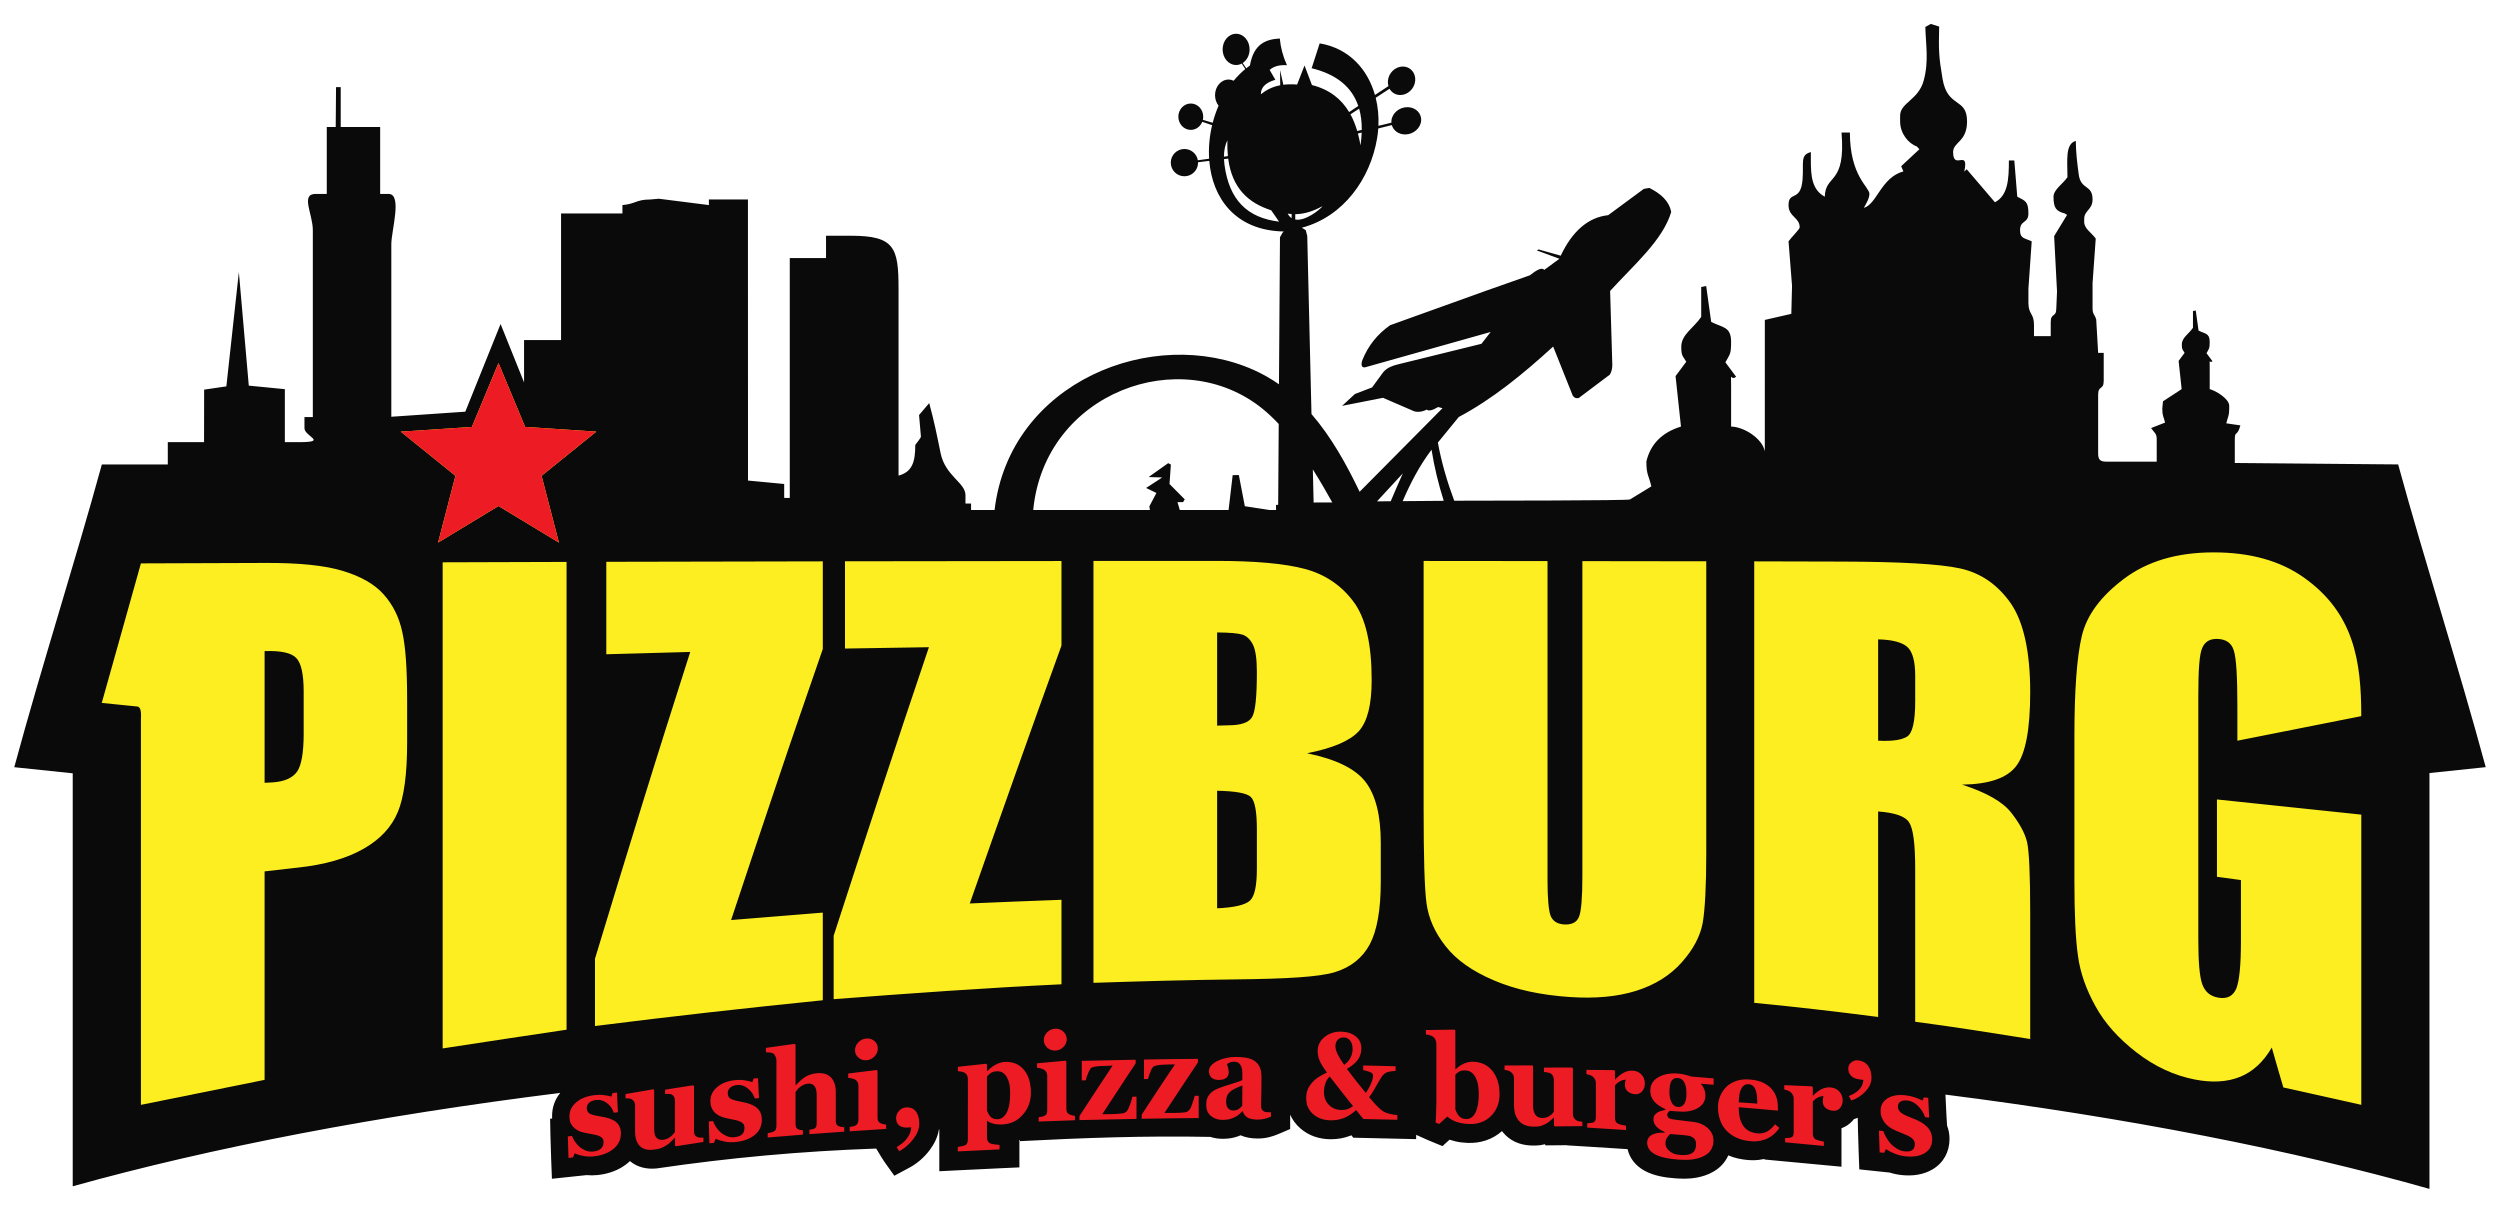
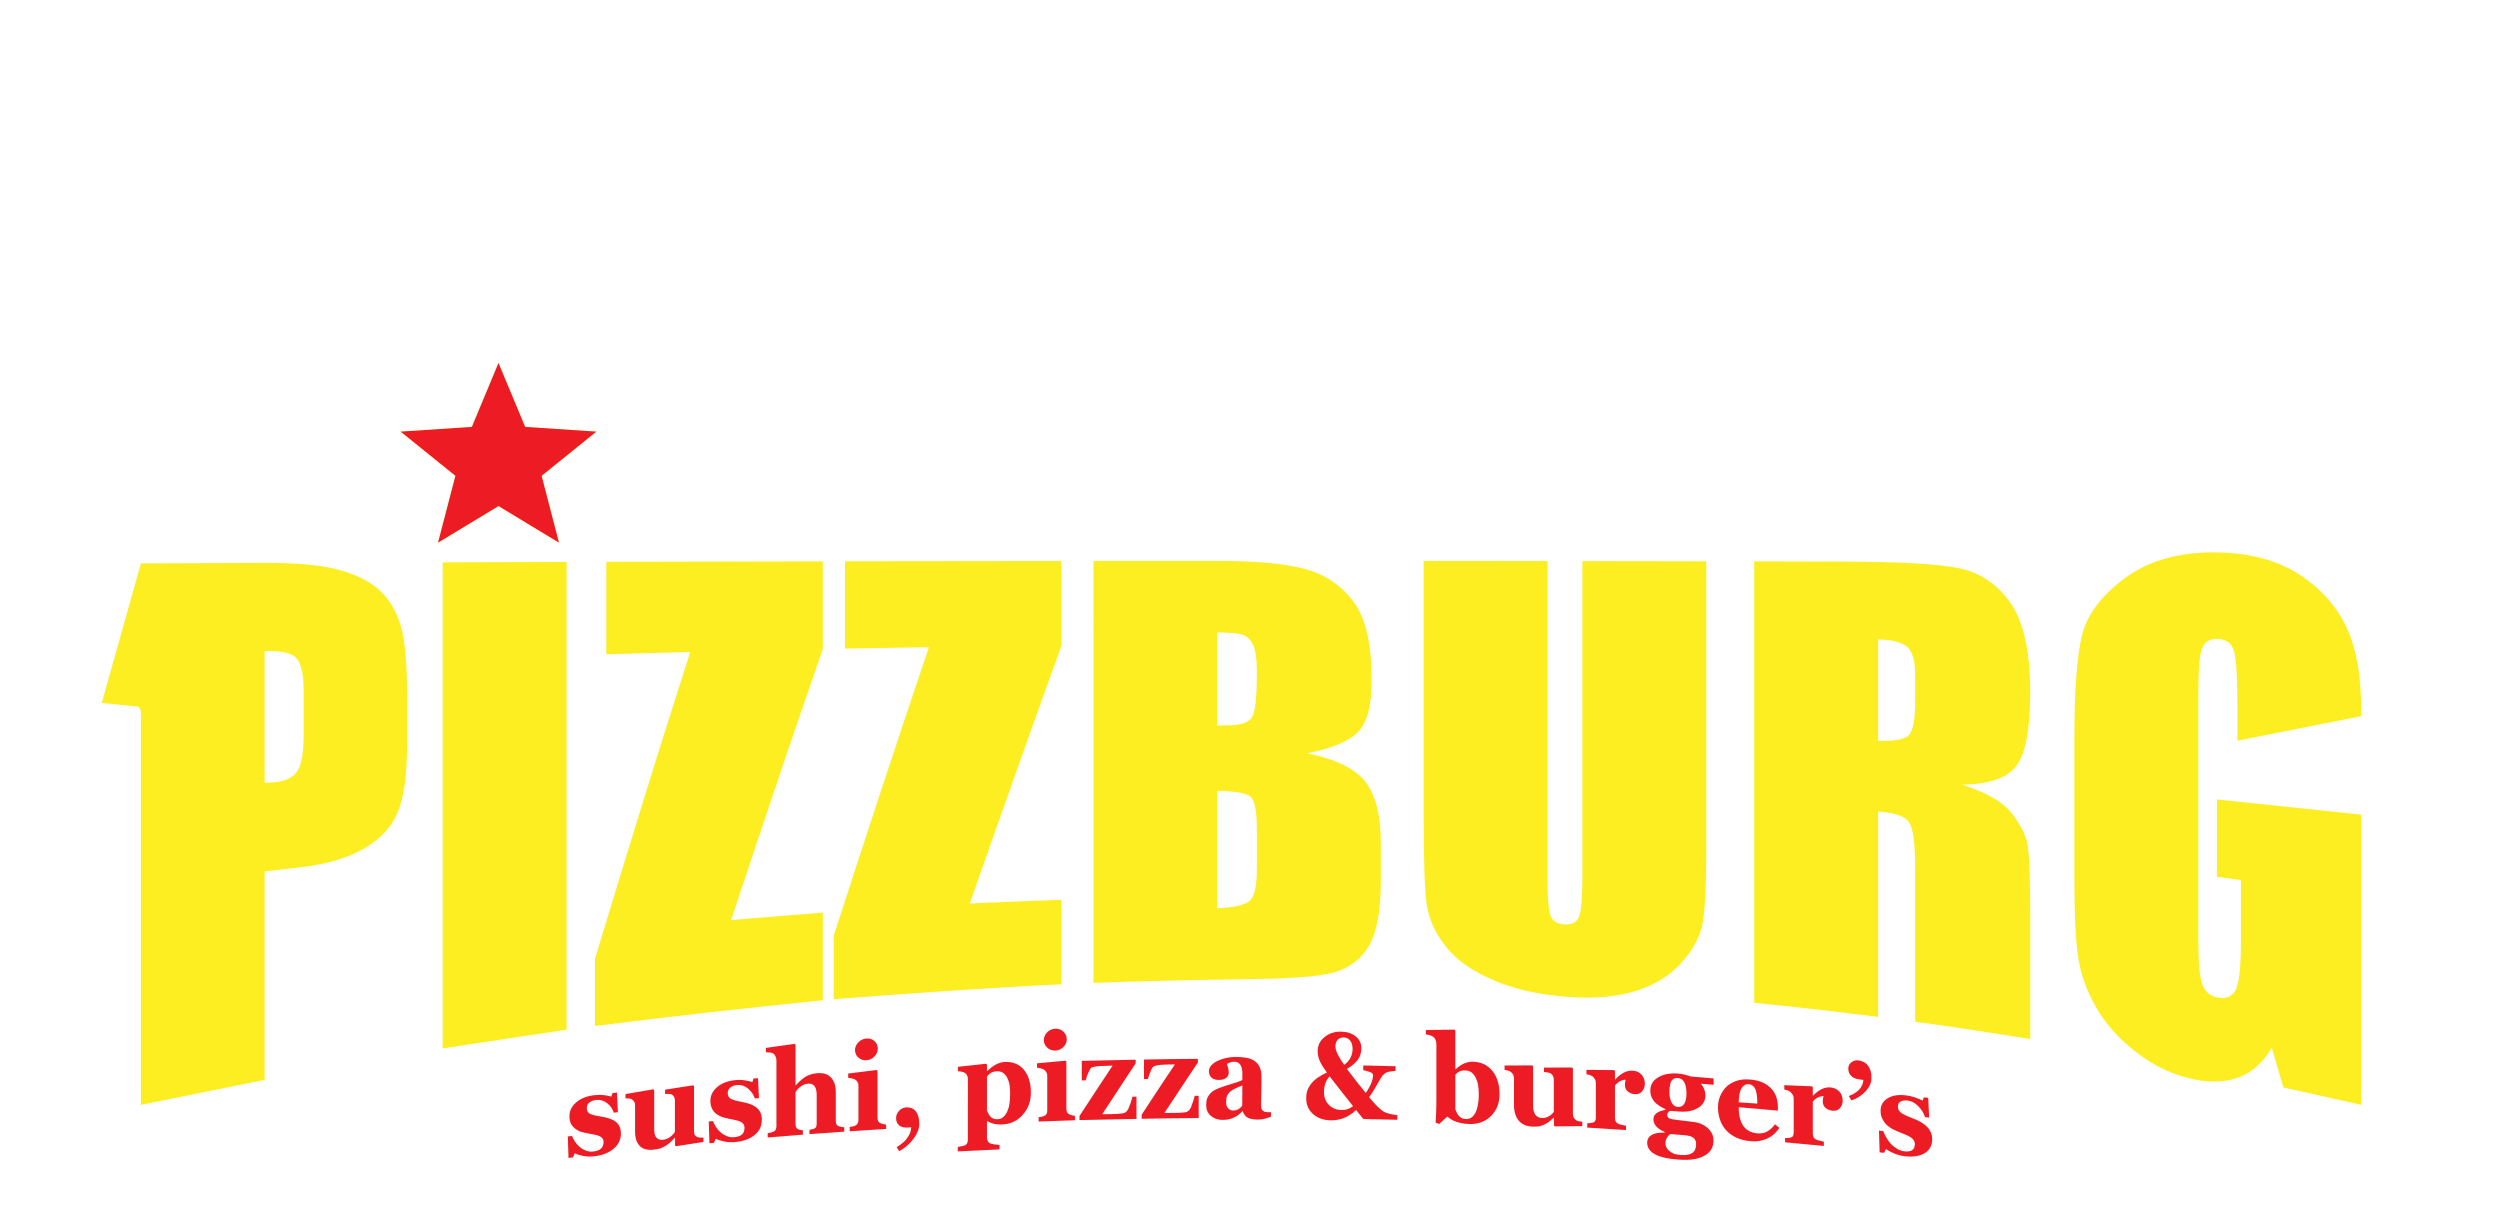
<svg xmlns="http://www.w3.org/2000/svg" version="1.1" id="Page_1" x="0px" y="0px" width="418px" height="202px" viewBox="0 0 418 202" style="enable-background:new 0 0 418 202;" xml:space="preserve">
  <style type="text/css">
	.st0{fill-rule:evenodd;clip-rule:evenodd;fill:#0A0A0A;}
	.st1{fill:#FCEE21;}
	.st2{fill:#ED1C24;}
</style>
  <g id="_x2014_ÎÓÈ_1_1_">
-     <path class="st0" d="M12.159,198.348v-11.051c0-15.584,0-31.167,0-46.751c0-3.75,0-7.498,0-11.248l-9.774-1.023   c4.684-17.289,10.143-34.192,14.643-50.616h11.027v-3.731h6.063l0.013-8.781l3.717-0.546l2.09-19.1l1.659,18.976l6.03,0.591v8.86   h2.346c4.941,0,0.933-0.955,0.933-2.332V69.73h1.399V38.485c0-2.702-2.103-6.063,0.466-6.063h1.865V21.23l1.496,0.001l0.052-6.658   h0.784v6.657h6.595v11.193h1.399c2.352,0,0.466,6.141,0.466,8.394v28.862l12.37-0.846l5.898-14.662l3.928,9.765v-7.081h6.185   V35.687h10.26v-1.399c2.186-0.182,2.306-0.933,4.663-0.933l1.418-0.128l8.375,1.061v-0.933h6.529l0.011,46.995l6.051,0.573v2.332   h0.933V43.148h6.062v-3.731h4.197c7.27,0,7.928,1.991,7.928,8.861v31.245c2.28-0.609,2.798-2.266,2.798-5.13   c0.236-0.339,0.959-1.191,0.944-1.401l-0.313-3.597l1.701-1.998c0.848,3.176,1.21,4.972,1.9,8.36   c0.778,3.824,4.162,4.941,4.162,7.03v1.399h0.934l0.002,1.085h3.929c2.532-21.489,26.583-30.918,43.34-23.409   c1.51,0.676,2.909,1.482,4.211,2.394l0.167-24.586c0.144-0.253,0.287-0.507,0.431-0.76c0.068-0.068,0.135-0.135,0.203-0.203   c-8.115-0.153-11.938-5.601-12.453-11.806l-1.878,0.227c0.001,0.022,0.001,0.043,0.001,0.065c0,1.26-1.022,2.281-2.281,2.281   c-1.26,0-2.281-1.022-2.281-2.281c0-1.26,1.022-2.282,2.281-2.282c1.126,0,2.061,0.816,2.247,1.888l1.884-0.262   c-0.115-1.851,0.06-3.76,0.5-5.61l-1.651-0.559c-0.315,0.793-1.054,1.349-1.916,1.349c-1.148,0-2.079-0.988-2.079-2.205   c0-1.218,0.931-2.205,2.079-2.205c1.148,0,2.079,0.987,2.079,2.205c0,0.181-0.021,0.357-0.06,0.525l1.647,0.49   c0.254-0.977,0.582-1.935,0.979-2.855c-0.366-0.464-0.589-1.082-0.589-1.759c0-1.442,1.01-2.611,2.256-2.611   c0.304,0,0.593,0.07,0.858,0.196c0.591-0.716,1.24-1.372,1.944-1.951l-0.592-0.916c-0.287,0.153-0.606,0.238-0.943,0.238   c-1.246,0-2.256-1.169-2.256-2.611c0-1.442,1.01-2.611,2.256-2.611c1.246,0,2.256,1.169,2.256,2.611   c0,0.978-0.465,1.831-1.153,2.278l0.588,0.885c0.203-0.163,0.41-0.321,0.622-0.47c0.608-3.576,2.625-4.39,4.994-4.512   c0.136,1.489,0.521,2.979,1.197,4.468c-1.119-0.078-2.117,0.111-2.898,0.777c0.318,0.551,0.636,1.102,0.954,1.653   c-1.839,0.542-2.414,1.411-2.426,2.426c0.867-0.696,1.892-1.248,3.239-1.507l-0.022-2.55l0.545,2.466   c0.683-0.088,1.445-0.104,2.302-0.034c0.414-1.062,0.827-2.125,1.24-3.187c0.414,1.09,0.828,2.18,1.242,3.27   c2.964,0.752,4.924,2.357,6.214,4.513l1.534-1.012c-1.054-3.135-3.583-5.287-7.799-6.315c0.448-1.386,0.896-2.772,1.343-4.157   c4.946,0.834,8.025,4.347,9.242,8.633l2.254-1.487c-0.082-0.275-0.114-0.576-0.086-0.891c0.117-1.316,1.234-2.383,2.494-2.383   c1.26,0,2.186,1.067,2.069,2.383c-0.117,1.316-1.234,2.383-2.494,2.383c-0.788,0-1.446-0.418-1.799-1.053l-2.313,1.514   c0.376,1.505,0.528,3.095,0.456,4.69l2.17-0.528c-0.007-0.103-0.006-0.207,0.003-0.314c0.104-1.26,1.3-2.281,2.672-2.281   c1.372,0,2.4,1.021,2.296,2.281c-0.104,1.26-1.3,2.282-2.672,2.282c-1.098,0-1.976-0.655-2.229-1.562l-2.265,0.561   c-0.038,0.537-0.101,1.073-0.19,1.607c-1.139,6.848-5.659,13.159-12.598,14.99c0.22,0.135,0.439,0.27,0.659,0.406   c0.084,0.321,0.169,0.642,0.253,0.963l0.709,29.783c3.301,3.814,5.834,8.379,8.049,12.995l13.858-13.972   c-0.245-0.065-0.491-0.13-0.736-0.196c-0.94,0.568-1.583,0.717-1.909,0.426c-0.686,0.387-1.693,0.531-2.358,0.173   c-1.649-0.713-3.297-1.426-4.946-2.139c-2.28,0.448-4.561,0.896-6.841,1.345c0.713-0.66,1.426-1.319,2.14-1.979   c0.958-0.368,1.917-0.736,2.876-1.104c0.629-0.859,1.258-1.718,1.886-2.577c0.604-0.685,1.419-1.018,2.3-1.242   c4.701-1.158,9.401-2.316,14.102-3.474c0.514-0.659,1.028-1.319,1.541-1.978c-7.001,1.971-14.002,3.941-21.003,5.912   c-0.584,0.079-0.697-0.348-0.483-1.127c0.984-2.512,2.581-4.443,4.669-5.912c5.375-1.933,10.751-3.865,16.126-5.797   c0.744-0.261,1.488-0.522,2.232-0.782c1.672-0.59,3.343-1.181,5.015-1.771c1.068-0.84,2.001-1.41,2.393-0.897   c0.847-0.621,1.695-1.242,2.542-1.863c-1.254-0.464-2.508-0.928-3.761-1.392c0.092-0.057,0.184-0.115,0.276-0.172   c1.235,0.349,2.469,0.698,3.704,1.046c1.928-4.052,4.536-6.403,7.937-6.775c1.986-1.465,3.972-2.929,5.958-4.394   c0.307-0.054,0.614-0.107,0.92-0.161c1.842,0.927,3.289,2.117,3.658,4.026c-1.405,4.735-6.295,8.889-10.214,13.205   c0.123,4.126,0.245,8.251,0.368,12.377c-0.011,0.602-0.127,1.161-0.414,1.61c-1.733,1.303-3.466,2.607-5.199,3.911   c-0.337,0.075-0.675,0.065-1.012-0.414c-1.089-2.73-2.178-5.46-3.267-8.19c-5.008,4.581-10.158,8.795-15.781,11.778l-3.497,4.278   c0.626,3.393,1.577,6.613,2.738,9.721c3.527-0.007,29.521-0.015,29.388-0.215l3.57-2.181c-0.436-1.87-0.833-1.917-0.833-4.169   c0.671-2.809,2.502-4.82,5.785-5.833l-0.905-8.438l1.788-2.4c-0.571-1.017-0.833-0.892-0.833-2.501   c0-2.073,2.084-3.135,3.333-5.001v-5.001l0.833-0.162l0.835,5.997c1.837,0.973,3.333,0.727,3.333,3.334   c0,2.136-0.2,2.015-0.954,3.435l1.788,2.4c-1.025,0.855-0.834-1.358-0.834,1.668v6.668c2.144,0.04,5.211,1.98,5.635,4.136   l0.003-21.97l4.429-1.013l0.12-4.674l-0.586-7.451c0.397-0.592,1.865-2.02,1.865-2.332c0-1.694-1.865-1.731-1.865-3.73   c0-2.426,2.018-0.471,2.337-4.197c0.247-2.904-0.461-4.169,1.394-4.665v1.399c0,2.434,0.129,4.898,2.331,6.063   c0.086-3.843,3.537-1.85,2.798-10.727h1.399c0,7.319,3.264,9.092,3.264,10.26c0,0.789-0.62,1.743-0.932,2.331   c2.166-0.578,2.888-5.09,6.616-6.096l-0.367-0.84l0.147-0.169l2.893-2.696l-0.427-0.459c-1.466-0.531-2.798-2.212-2.798-4.197   v-0.934c0-2.204,3.041-2.615,3.935-5.859c0.92-3.344,0.326-6.219,0.287-8.994L322.819,4l1.409,0.441   c-0.089,3.948-0.081,4.939,0.568,8.755c0.839,4.935,4.095,3.057,4.095,7.102c0,3.436-2.331,3.436-2.331,5.129   c0,3.192,2.703-0.688,1.865,3.265l0.409-0.394l4.721,5.523c2.167-1.147,2.331-3.793,2.331-6.996l0.907,0.003l0.492,6.06   c1.306,0.691,1.866,0.751,1.866,2.798c0,1.715-1.399,1.083-1.399,2.798c0,1.458,0.837,1.321,1.949,1.872l-0.549,7.922v2.331   c0,2.037,0.932,1.694,0.932,3.731v1.865h2.798v-2.332c0-1.621,0.933-0.711,0.933-2.332l0.119-2.806l-0.482-9.256l2.163-3.548   l-0.401-0.245c-1.434-0.383-1.866-0.907-1.866-2.798c0-1.187,1.586-2.15,2.331-3.265c0-2.759-0.411-5.579,1.399-6.063   c0,1.872,0.231,3.663,0.48,5.583c0.347,2.687,2.318,1.644,2.318,4.21c0,1.719-1.399,1.824-1.399,3.264v0.467   c0,1.16,1.167,1.754,1.93,2.803l-0.531,7.456v4.197c0,1.046,0.369,1.024,0.611,1.886l0.322,5.576h0.932v4.664   c0,1.62-0.932,0.712-0.932,2.331v9.793c0,1.075,0.324,1.399,1.399,1.399h8.394v-3.731c0-1.046-0.369-1.024-0.941-1.886l2.34-0.913   c-0.244-1.046-0.467-1.073-0.467-2.332l0.118-1.228l3.119-2.035l-0.507-4.721l1-1.343c-0.319-0.569-0.466-0.499-0.466-1.399   c0-1.16,1.166-1.754,1.865-2.798v-2.798l0.466-0.091l0.467,3.355c1.028,0.544,1.865,0.407,1.865,1.865   c0,1.195-0.112,1.127-0.534,1.921l1,1.343c-0.573,0.479-0.466-0.761-0.466,0.932v3.731c1.015,0.271,3.264,1.593,3.264,2.798v0.466   c0,1.259-0.222,1.286-0.49,2.457l2.356,0.341c-0.529,1.98-0.934,0.816-0.934,2.332v3.956l27.311,0.241   c4.5,16.424,9.959,33.327,14.643,50.616l-9.407,0.985v7.915c0,8.355,0,16.711,0,25.066c0,8.352,0,16.704,0,25.056v11.493   c-22.923-6.502-50.337-11.873-80.925-15.766l0.015,0.371c0.044,1.077,0.089,2.154,0.156,3.23l0.099,1.59   c0.269,0.695,0.408,1.441,0.408,2.223c0,2.128-0.976,3.974-2.815,5.075c-1.58,0.946-3.426,1.157-5.23,0.961   c-0.666-0.072-1.319-0.21-1.953-0.413l-1.562-0.164c-0.25-0.026-0.501-0.053-0.751-0.079l-2.772-0.292l-0.105-2.785   c-0.046-1.228-0.092-2.455-0.115-3.684l-0.041-2.152c-0.105,0.04-0.211,0.077-0.318,0.113l-0.322,0.108   c-0.055,0.071-0.112,0.142-0.172,0.211c-0.527,0.614-1.183,1.056-1.908,1.312v2.186c0,0.239,0,0.479,0,0.718v3.531l-3.516-0.33   c-2.153-0.202-4.306-0.404-6.46-0.605l-2.917-0.273v-0.1c-0.104,0.025-0.208,0.047-0.313,0.068   c-0.794,0.16-1.606,0.185-2.413,0.121c-1.137-0.09-2.259-0.328-3.307-0.781c-0.063,0.143-0.133,0.283-0.207,0.422   c-0.53,0.98-1.333,1.756-2.294,2.309c-0.898,0.517-1.866,0.829-2.883,1.01c-1.117,0.198-2.299,0.184-3.428,0.105   c-1.724-0.121-3.62-0.421-5.154-1.255c-1.48-0.804-2.524-2.06-2.873-3.626l-0.648-0.043c-2.147-0.141-4.295-0.28-6.443-0.409   l-3.023-0.182v-0.03c-0.724,0.007-1.447,0.014-2.171,0.02l-1.388,0.012l-0.182-0.19c-0.061,0.017-0.121,0.033-0.182,0.048   c-0.724,0.181-1.493,0.192-2.235,0.155c-1.782-0.089-3.415-0.79-4.556-2.183c-0.059-0.072-0.115-0.144-0.17-0.218   c-1.581,1.406-3.592,2.056-5.722,1.976c-0.696-0.026-1.41-0.103-2.088-0.266c-0.321-0.077-0.643-0.165-0.959-0.272l-1.181,1.071   l-1.878-0.772c-0.229-0.094-0.458-0.186-0.684-0.287l-1.84-0.824v0.717l-3.288-0.073c-2.409-0.054-4.818-0.109-7.228-0.166   l-0.303-0.403c-0.053,0.021-0.106,0.043-0.159,0.063c-1.067,0.411-2.2,0.608-3.343,0.598c-1.873-0.015-3.621-0.578-5.045-1.82   c-0.752-0.656-1.321-1.43-1.7-2.29c0,0.092,0,0.185,0,0.277v2.124l-1.954,0.834c-0.466,0.199-0.94,0.361-1.429,0.493   c-0.68,0.182-1.385,0.266-2.09,0.259c-0.969-0.008-1.935-0.142-2.813-0.537c-0.341,0.144-0.689,0.265-1.05,0.36   c-0.633,0.167-1.306,0.22-1.959,0.224c-0.709,0.004-1.395-0.101-2.042-0.315c-10.935-0.214-21.367,0.161-31.837,0.71v-0.207   c-0.032,0.013-0.065,0.026-0.097,0.038v0.73c0,0.251,0,0.501,0,0.752v3.073l-3.07,0.139c-2.316,0.105-4.631,0.221-6.947,0.336   l-3.376,0.168v-3.38c0-0.25,0-0.5,0-0.749v-2.771l0.054-0.008c-0.037-0.026-0.077-0.054-0.116-0.087   c-0.199,1.263-0.766,2.423-1.546,3.46c-0.918,1.22-2.067,2.227-3.413,2.95l-2.496,1.341l-1.645-2.307   c-0.204-0.286-0.387-0.582-0.568-0.883l-0.817-1.356c-12.534,0.437-24.55,1.532-36.704,3.321c-1.643,0.17-3.223-0.176-4.473-1.226   c-0.144,0.139-0.296,0.272-0.455,0.401c-1.407,1.138-3.12,1.733-4.905,1.927c-0.639,0.069-1.269,0.075-1.898,0.016l-1.618,0.17   c-0.25,0.026-0.499,0.055-0.749,0.081l-3.419,0.36l-0.131-3.436c-0.046-1.216-0.093-2.432-0.115-3.649l-0.056-2.954l0.34-0.035   c-0.008-0.142-0.012-0.284-0.012-0.427c0-1.463,0.485-2.77,1.364-3.856C62.914,186.576,35.303,191.892,12.159,198.348   L12.159,198.348z M219.506,78.485l0.131,5.535l1.477-0.009h1.645C221.778,82.244,220.691,80.358,219.506,78.485L219.506,78.485z    M213.356,85.273v-0.859c0.118,0,0.237,0,0.355,0l0.092-13.523c-0.853-0.913-1.737-1.755-2.651-2.5   c-13.67-11.141-36.504-2.767-38.397,16.882h19.512l-0.095-0.611l1.182-2.241l-1.733-0.832l2.704-1.755l-2.275-0.071l3.27-2.325   l0.449,0.241l-0.226,3.248l2.545,2.566l-0.28,0.461h-0.933l0.386,1.318h8.156l0.686-5.834l1.034-0.004l0.998,5.207l4.08,0.632   H213.356L213.356,85.273z M216.568,35.811v0.895c1.667,0.301,4.042-1.573,4.569-2.231   C219.712,35.229,218.227,35.795,216.568,35.811L216.568,35.811z M215.96,36.47v-0.678c-0.214-0.015-0.432-0.04-0.653-0.075   C215.483,36.063,215.705,36.307,215.96,36.47L215.96,36.47z M204.641,26.195l0.664-0.092c-0.085-0.818-0.116-1.701-0.087-2.655   C204.869,24.202,204.646,25.087,204.641,26.195L204.641,26.195z M205.354,26.522l-0.705,0.085c0.012,0.299,0.04,0.614,0.084,0.945   c0.778,5.854,3.775,8.862,9.129,9.509c-0.439-0.634-0.879-1.267-1.318-1.901C208.741,33.947,206,31.476,205.354,26.522   L205.354,26.522z M226.928,21.904l0.759-0.185c0.012-1.291-0.131-2.477-0.437-3.555l-1.454,0.951   C226.263,19.971,226.634,20.907,226.928,21.904L226.928,21.904z M227.676,22.165l-0.631,0.156c0.172,0.64,0.313,1.305,0.43,1.988   C227.584,23.567,227.651,22.852,227.676,22.165L227.676,22.165z M230.234,83.827l2.297-0.019c0.65-1.513,1.276-3.034,2.025-4.664   L230.234,83.827L230.234,83.827z M234.526,83.792l6.869-0.056c-0.888-2.797-1.581-5.642-2.042-8.546   C237.295,77.922,235.804,80.825,234.526,83.792L234.526,83.792z" />
    <path class="st1" d="M23.562,94.198c6.941-0.018,13.884-0.045,20.826-0.075c5.605-0.025,9.949,0.415,12.956,1.34   c3.044,0.924,5.309,2.225,6.831,3.952c1.522,1.716,2.561,3.8,3.081,6.234c0.557,2.442,0.817,6.224,0.817,11.374   c0,2.396,0,4.772,0,7.158c0,5.225-0.519,9.101-1.559,11.591c-1.04,2.518-2.97,4.583-5.754,6.159   c-2.784,1.593-6.46,2.651-10.952,3.131c-1.856,0.198-3.712,0.405-5.569,0.632c0,5.819,0,11.628,0,17.429c0,5.81,0,11.619,0,17.429   c-6.905,1.405-13.81,2.801-20.678,4.178c0-15.081,0-30.181,0-45.26c0-6.332,0-12.67,0-19.008c0-0.779,0.182-2.255-0.619-2.336   l-5.928-0.599L23.562,94.198L23.562,94.198z M83.35,60.698l4.452,10.684l11.899,0.786l-9.149,7.388l2.903,11.17L83.35,84.608   l-10.105,6.117l2.903-11.17l-9.149-7.388l11.899-0.786L83.35,60.698L83.35,60.698z M44.24,108.864c0,7.347,0,14.684,0,22.022   c0.594-0.019,1.114-0.05,1.522-0.085c1.893-0.162,3.193-0.755,3.935-1.82c0.705-1.047,1.077-3.15,1.077-6.319   c0-2.33,0-4.679,0-7.017c0-2.913-0.408-4.801-1.262-5.65C48.695,109.147,46.914,108.77,44.24,108.864L44.24,108.864z M94.73,93.953   c0,13.034,0,26.077,0,39.111c0,13.024,0,26.068,0,39.101c-6.906,1.019-13.81,2.075-20.716,3.131c0-13.543,0-27.096,0-40.639   c0-13.543,0-27.096,0-40.639C80.919,93.991,87.824,93.972,94.73,93.953L94.73,93.953z M137.571,93.859c0,4.885,0,9.771,0,14.656   c-2.562,7.422-5.167,14.909-7.685,22.436c-2.53,7.562-5.123,15.203-7.648,22.88c5.086-0.415,10.209-0.83,15.333-1.245   c0,4.885,0,9.77,0,14.656c-12.696,1.283-25.394,2.698-38.09,4.31c0-3.744,0-7.498,0-11.251c2.636-8.724,5.297-17.386,7.945-25.974   c2.623-8.51,5.309-16.948,7.981-25.323c-4.677,0.123-9.355,0.254-14.033,0.387c0-5.159,0-10.308,0-15.458   C113.44,93.906,125.505,93.878,137.571,93.859L137.571,93.859z M177.479,93.803c0,4.715,0,9.421,0,14.137   c-2.562,7.12-5.164,14.277-7.684,21.437c-2.528,7.185-5.123,14.42-7.648,21.682c5.086-0.226,10.209-0.424,15.332-0.613   c0,4.706,0,9.421,0,14.128c-12.696,0.604-25.393,1.519-38.09,2.49c0-3.536,0-7.073,0-10.61c2.636-8.159,5.301-16.262,7.945-24.324   c2.627-8.009,5.308-15.986,7.981-23.917c-4.677,0.075-9.355,0.151-14.033,0.226c0-4.866,0-9.733,0-14.59   C153.348,93.83,165.414,93.812,177.479,93.803L177.479,93.803z M182.826,93.793c6.83,0,13.699-0.005,20.566-0.009   c6.496-0.004,11.435,0.443,14.776,1.339c3.341,0.887,6.051,2.707,8.094,5.423c2.079,2.726,3.08,7.121,3.08,13.166   c0,4.102-0.705,6.941-2.153,8.545c-1.485,1.622-4.343,2.839-8.65,3.688c4.789,0.981,8.056,2.565,9.764,4.772   c1.707,2.235,2.561,5.612,2.561,10.186c0,2.169,0,4.339,0,6.498c0,4.744-0.631,8.243-1.856,10.526   c-1.225,2.254-3.157,3.806-5.828,4.621c-2.675,0.816-8.168,1.112-16.483,1.207c-7.983,0.092-15.926,0.312-23.871,0.575   c0-11.751,0-23.512,0-35.263C182.826,117.315,182.826,105.554,182.826,93.793L182.826,93.793z M203.503,105.742   c0,5.187,0,10.384,0,15.58c0.891-0.037,1.56-0.053,2.043-0.056c1.968-0.015,3.267-0.472,3.787-1.349   c0.556-0.877,0.816-3.405,0.816-7.544c0-2.198-0.222-3.726-0.668-4.612c-0.446-0.868-1.04-1.424-1.745-1.65   C206.993,105.884,205.582,105.761,203.503,105.742L203.503,105.742z M203.503,132.215c0,3.273,0,6.555,0,9.827   c0,3.273,0,6.555,0,9.827c2.859-0.132,4.689-0.554,5.495-1.291c0.791-0.724,1.151-2.529,1.151-5.357c0-2.178,0-4.357,0-6.536   c0-3.008-0.334-4.819-1.04-5.46C208.404,132.602,206.547,132.272,203.503,132.215L203.503,132.215z M285.288,93.849   c0,8.14,0,16.288,0,24.427c0,8.13,0,16.269,0,24.408c0,5.536-0.222,9.422-0.594,11.62c-0.408,2.207-1.559,4.414-3.49,6.583   c-1.93,2.188-4.492,3.792-7.647,4.782s-6.868,1.325-11.174,1.028c-4.715-0.325-8.91-1.207-12.548-2.754   c-3.638-1.537-6.348-3.443-8.13-5.743c-1.819-2.292-2.859-4.687-3.193-7.177c-0.334-2.48-0.482-7.696-0.482-15.618   c0-6.942,0-13.873,0-20.806c0-6.932,0-13.864,0-20.805c6.906,0,13.81,0.01,20.715,0.019c0,8.884,0,17.778,0,26.671   s0,17.778,0,26.672c0,3.103,0.186,5.102,0.52,5.979c0.37,0.896,1.151,1.372,2.265,1.433c1.261,0.07,2.116-0.349,2.486-1.292   c0.372-0.934,0.557-3.188,0.557-6.743c0-8.781,0-17.57,0-26.351c0-8.79,0-17.58,0-26.36   C271.478,93.83,278.383,93.83,285.288,93.849L285.288,93.849z M293.307,93.859c4.864,0.009,9.726,0.026,14.627,0.038   c9.726,0.025,16.337,0.387,19.787,1.141c3.455,0.755,6.274,2.698,8.464,5.81c2.154,3.122,3.267,8.102,3.267,14.892   c0,6.196-0.78,10.318-2.339,12.336c-1.522,2.009-4.529,3.055-9.058,3.112c4.083,1.32,6.83,2.886,8.241,4.715   c1.411,1.811,2.301,3.462,2.636,4.923c0.334,1.462,0.519,5.405,0.519,11.846c0,3.517,0,7.026,0,10.534c0,3.509,0,7.008,0,10.516   c-6.422-1.028-12.845-2.047-19.23-2.886c0-4.263,0-8.526,0-12.789c0-4.262,0-8.535,0-12.807c0-4.113-0.334-6.687-1.002-7.715   c-0.631-1.038-2.376-1.641-5.197-1.849c0,5.734,0,11.459,0,17.184c0,5.724,0,11.449,0,17.174   c-6.906-0.887-13.81-1.698-20.715-2.358c0-12.298,0-24.606,0-36.904S293.307,106.167,293.307,93.859L293.307,93.859z    M314.023,106.902c0,5.65,0,11.289,0,16.939c2.301,0.122,3.898-0.105,4.826-0.67c0.928-0.566,1.374-2.556,1.374-5.951   c0-1.405,0-2.82,0-4.225c0-2.443-0.446-4.056-1.336-4.839C317.996,107.374,316.362,106.959,314.023,106.902L314.023,106.902z    M394.805,119.74l-20.716,4.107c0-2.603,0-3.185,0-5.797c0-4.933-0.185-8.017-0.593-9.271c-0.372-1.264-1.3-1.907-2.748-1.952   c-1.224-0.039-2.079,0.443-2.525,1.49c-0.482,1.019-0.667,3.697-0.667,8.026c0,6.771,0,13.553,0,20.324c0,6.762,0,13.534,0,20.305   c0,3.773,0.2,6.314,0.667,7.601c0.461,1.268,1.338,2.008,2.673,2.235c1.485,0.253,2.45-0.246,3.008-1.509   c0.519-1.292,0.779-3.942,0.779-7.95c0-3.405,0-6.809,0-10.205c-1.336-0.189-2.673-0.368-4.009-0.537c0-4.31,0-8.62,0-12.94   c8.019,0.839,16.075,1.688,24.131,2.537c0,8.092,0,16.184,0,24.267c0,8.083,0,16.175,0,24.257   c-4.344-0.962-8.688-1.933-13.031-2.905c-0.668-2.235-1.3-4.461-1.93-6.668c-1.411,2.396-3.155,4.027-5.309,4.895   c-2.153,0.867-4.678,1.01-7.573,0.443c-3.453-0.677-6.683-2.17-9.727-4.518c-3.007-2.33-5.309-4.885-6.868-7.724   c-1.559-2.81-2.561-5.612-2.933-8.45c-0.408-2.829-0.594-7.026-0.594-12.591c0-3.999,0-8.007,0-12.006c0-3.999,0-8.017,0-12.025   c0-7.715,0.408-13.307,1.226-16.787c0.816-3.509,3.162-6.669,7.016-9.582c3.905-2.952,8.872-4.452,15.035-4.452   c6.052,0,11.069,1.372,15.036,4.169C393.59,102.48,394.805,110.494,394.805,119.74L394.805,119.74z" />
    <polygon class="st2" points="83.35,60.698 87.802,71.382 99.701,72.168 90.552,79.556 93.455,90.726 83.35,84.608 73.245,90.726    76.148,79.556 66.999,72.168 78.898,71.382 83.35,60.698  " />
    <path class="st2" d="M99.32,193.338c-0.639,0.069-1.232,0.044-1.848-0.074c-0.593-0.114-1.049-0.264-1.391-0.43   c-0.091,0.229-0.183,0.461-0.274,0.688c-0.251,0.026-0.502,0.055-0.753,0.082c-0.046-1.194-0.091-2.394-0.114-3.596   c0.228-0.024,0.456-0.05,0.707-0.076c0.091,0.279,0.251,0.591,0.479,0.928c0.228,0.337,0.48,0.637,0.776,0.891   c0.298,0.257,0.641,0.465,1.027,0.62c0.39,0.156,0.798,0.214,1.255,0.163c0.593-0.065,1.022-0.234,1.3-0.488   c0.292-0.266,0.434-0.628,0.434-1.11c0-0.258-0.076-0.458-0.205-0.617c-0.122-0.15-0.296-0.287-0.525-0.38   c-0.25-0.102-0.525-0.179-0.821-0.237c-0.297-0.058-0.662-0.123-1.118-0.206c-0.433-0.078-0.799-0.17-1.118-0.266   c-0.32-0.096-0.636-0.273-0.958-0.517c-0.294-0.223-0.524-0.494-0.707-0.831c-0.181-0.333-0.251-0.749-0.251-1.239   c0-0.912,0.368-1.679,1.141-2.339c0.756-0.645,1.757-1.047,3.011-1.192c0.57-0.066,1.118-0.073,1.62-0.008   c0.479,0.062,0.89,0.148,1.232,0.25c0.069-0.198,0.137-0.398,0.205-0.598c0.228-0.024,0.479-0.055,0.73-0.084   c0.046,1.097,0.091,2.196,0.16,3.288c-0.228,0.029-0.456,0.055-0.684,0.082c-0.205-0.648-0.589-1.192-1.141-1.608   c-0.566-0.427-1.163-0.596-1.779-0.525c-0.502,0.058-0.893,0.202-1.186,0.448c-0.277,0.233-0.411,0.54-0.411,0.907   c0,0.493,0.205,0.826,0.616,0.999c0.41,0.172,1.003,0.314,1.734,0.422c1.163,0.172,2.014,0.467,2.555,0.928   c0.531,0.452,0.798,1.084,0.798,1.88c0,1.068-0.416,1.932-1.255,2.61C101.733,192.773,100.643,193.194,99.32,193.338L99.32,193.338   z M117.615,190.936c-1.551,0.24-3.08,0.477-4.608,0.715c-0.046-0.04-0.091-0.082-0.137-0.124c0-0.425,0-0.852,0-1.276   c-0.023,0.003-0.046,0.005-0.068,0.008c-0.228,0.224-0.434,0.44-0.639,0.651c-0.205,0.211-0.457,0.407-0.753,0.596   c-0.32,0.204-0.639,0.364-0.935,0.477c-0.297,0.113-0.708,0.189-1.277,0.248c-0.982,0.102-1.713-0.104-2.236-0.635   c-0.527-0.536-0.776-1.345-0.776-2.418c0-1.461,0-2.922,0-4.385c0-0.251-0.053-0.448-0.16-0.601   c-0.099-0.142-0.204-0.277-0.365-0.38c-0.135-0.087-0.297-0.133-0.502-0.153c-0.205-0.02-0.411-0.018-0.57-0.016   c0-0.24,0-0.477,0-0.717c1.551-0.266,3.102-0.533,4.676-0.802c0.023,0.048,0.069,0.09,0.114,0.135c0,1.084,0,2.167,0,3.248   c0,1.078,0,2.165,0,3.243c0,0.67,0.106,1.164,0.365,1.453c0.266,0.297,0.616,0.417,1.049,0.377c0.479-0.044,0.89-0.205,1.255-0.48   c0.366-0.276,0.616-0.559,0.798-0.849c0-0.878,0-1.756,0-2.634c0-0.875,0-1.753,0-2.631c0-0.222-0.056-0.406-0.137-0.577   c-0.079-0.169-0.207-0.301-0.365-0.393c-0.115-0.066-0.274-0.107-0.479-0.111c-0.228-0.004-0.456,0-0.662,0.008   c0-0.24,0-0.48,0-0.72c1.551-0.243,3.102-0.485,4.676-0.73c0.046,0.045,0.091,0.09,0.16,0.132c0,1.263,0,2.523,0,3.781   c0,1.26,0,2.521,0,3.781c0,0.227,0.037,0.421,0.114,0.569c0.082,0.158,0.23,0.271,0.411,0.369c0.116,0.063,0.274,0.104,0.479,0.116   c0.183,0.011,0.388,0.01,0.57,0C117.615,190.454,117.615,190.694,117.615,190.936L117.615,190.936z M122.884,190.957   c-0.616,0.055-1.232,0.024-1.825-0.105c-0.593-0.129-1.072-0.28-1.391-0.459c-0.114,0.235-0.205,0.467-0.297,0.696   c-0.251,0.024-0.502,0.05-0.753,0.069c-0.046-1.213-0.091-2.428-0.114-3.647c0.228-0.024,0.456-0.045,0.707-0.069   c0.114,0.285,0.264,0.607,0.479,0.952c0.219,0.351,0.491,0.663,0.776,0.918c0.309,0.276,0.662,0.478,1.049,0.643   c0.389,0.166,0.799,0.231,1.232,0.19c0.593-0.056,1.031-0.209,1.323-0.469c0.278-0.248,0.411-0.622,0.411-1.11   c0-0.261-0.046-0.475-0.183-0.636c-0.137-0.161-0.296-0.296-0.525-0.398c-0.25-0.112-0.524-0.199-0.821-0.258   c-0.319-0.064-0.685-0.139-1.118-0.227c-0.434-0.088-0.82-0.192-1.118-0.293c-0.318-0.107-0.641-0.28-0.981-0.535   c-0.298-0.224-0.514-0.516-0.684-0.857c-0.172-0.345-0.274-0.762-0.274-1.258c0-0.925,0.382-1.712,1.141-2.352   c0.77-0.65,1.779-1.032,3.011-1.155c0.593-0.059,1.118-0.042,1.62,0.037c0.501,0.079,0.912,0.177,1.255,0.293   c0.046-0.195,0.114-0.398,0.183-0.596c0.251-0.021,0.502-0.042,0.753-0.063c0.046,1.113,0.091,2.228,0.16,3.335   c-0.228,0.018-0.456,0.037-0.684,0.058c-0.228-0.662-0.617-1.216-1.163-1.664c-0.549-0.449-1.141-0.648-1.779-0.588   c-0.502,0.047-0.884,0.199-1.163,0.432c-0.291,0.244-0.433,0.54-0.433,0.912c0,0.501,0.203,0.846,0.616,1.023   c0.431,0.184,1.004,0.333,1.756,0.467c1.163,0.206,2.004,0.55,2.532,1.023c0.544,0.487,0.798,1.123,0.798,1.93   c0,1.081-0.407,1.953-1.232,2.602C125.307,190.461,124.23,190.836,122.884,190.957L122.884,190.957z M141.157,189.212   c-1.939,0.127-3.878,0.261-5.817,0.417c0-0.243,0-0.485,0-0.728c0.137-0.026,0.297-0.055,0.456-0.087   c0.183-0.036,0.296-0.074,0.388-0.129c0.137-0.082,0.238-0.193,0.297-0.34c0.056-0.139,0.068-0.348,0.068-0.622   c0-1.543,0-3.085,0-4.628c0-0.68-0.114-1.181-0.365-1.495c-0.251-0.314-0.593-0.458-1.072-0.417   c-0.251,0.022-0.48,0.08-0.707,0.177c-0.229,0.098-0.455,0.236-0.662,0.406c-0.181,0.149-0.342,0.293-0.456,0.44   c-0.114,0.148-0.205,0.277-0.274,0.388c0,0.886,0,1.772,0,2.655c0,0.883,0,1.767,0,2.65c0,0.248,0.032,0.433,0.091,0.575   c0.055,0.133,0.161,0.241,0.319,0.324c0.092,0.048,0.229,0.091,0.388,0.127c0.138,0.03,0.297,0.053,0.433,0.063   c0,0.243,0,0.485,0,0.728c-1.962,0.158-3.924,0.316-5.885,0.472c0-0.243,0-0.483,0-0.728c0.183-0.029,0.342-0.055,0.502-0.09   s0.295-0.078,0.411-0.129c0.227-0.101,0.365-0.224,0.433-0.377c0.068-0.153,0.114-0.351,0.114-0.593c0-1.83,0-3.66,0-5.492   c0-1.83,0-3.662,0-5.495c0-0.211-0.055-0.423-0.16-0.657c-0.1-0.223-0.226-0.396-0.388-0.496c-0.135-0.083-0.32-0.123-0.57-0.153   c-0.229-0.028-0.456-0.045-0.639-0.042c0-0.242,0-0.482,0-0.728c1.597-0.222,3.194-0.448,4.791-0.675   c0.046,0.053,0.091,0.1,0.16,0.148c0,1.131,0,2.262,0,3.396c0,1.131,0,2.262,0,3.393c0,0,0,0,0.023-0.003   c0.251-0.243,0.473-0.47,0.662-0.662c0.2-0.203,0.458-0.399,0.73-0.609c0.23-0.177,0.548-0.34,0.935-0.485   c0.388-0.145,0.798-0.235,1.232-0.272c1.049-0.088,1.847,0.165,2.373,0.743c0.523,0.576,0.776,1.366,0.776,2.37   c0,1.616,0,3.235,0,4.854c0,0.243,0.046,0.435,0.114,0.575c0.069,0.142,0.204,0.251,0.388,0.324   c0.113,0.045,0.25,0.082,0.388,0.113c0.136,0.031,0.319,0.048,0.525,0.061C141.157,188.727,141.157,188.969,141.157,189.212   L141.157,189.212z M148.16,188.758c-2.03,0.132-4.06,0.264-6.091,0.395c0-0.242,0-0.488,0-0.73   c0.182-0.026,0.342-0.053,0.502-0.082c0.16-0.029,0.297-0.071,0.411-0.127c0.183-0.089,0.333-0.221,0.411-0.369   c0.082-0.155,0.137-0.351,0.137-0.593c0-0.957,0-1.917,0-2.874c0-0.957,0-1.92,0-2.879c0-0.229-0.053-0.425-0.16-0.598   c-0.099-0.162-0.229-0.297-0.388-0.393c-0.115-0.07-0.297-0.132-0.525-0.19c-0.229-0.058-0.433-0.09-0.639-0.095   c0-0.243,0-0.485,0-0.73c1.574-0.195,3.148-0.393,4.745-0.588c0.046,0.047,0.091,0.095,0.16,0.14c0,1.313,0,2.623,0,3.934   s0,2.621,0,3.934c0,0.229,0.046,0.425,0.137,0.58c0.091,0.156,0.228,0.27,0.411,0.335c0.136,0.048,0.272,0.097,0.411,0.132   c0.158,0.039,0.319,0.055,0.479,0.066C148.16,188.27,148.16,188.513,148.16,188.758L148.16,188.758z M146.769,175.327   c0,0.506-0.188,0.939-0.57,1.326c-0.37,0.375-0.821,0.585-1.323,0.62c-0.525,0.036-0.975-0.114-1.346-0.438   c-0.382-0.333-0.57-0.741-0.57-1.245c0-0.501,0.187-0.937,0.57-1.326c0.369-0.375,0.821-0.588,1.346-0.625   c0.525-0.037,0.964,0.104,1.346,0.438C146.593,174.402,146.769,174.829,146.769,175.327L146.769,175.327z M153.704,187.896   c0,0.809-0.319,1.649-0.981,2.529c-0.661,0.878-1.46,1.566-2.372,2.057c-0.16-0.224-0.297-0.451-0.433-0.678   c0.319-0.195,0.612-0.403,0.89-0.614c0.293-0.223,0.544-0.469,0.753-0.744c0.225-0.295,0.41-0.588,0.547-0.886   c0.136-0.296,0.205-0.651,0.251-1.071c-0.183,0.008-0.365,0.02-0.548,0.032c-0.661,0.043-1.159-0.085-1.483-0.361   c-0.337-0.288-0.502-0.693-0.502-1.229c0-0.422,0.16-0.817,0.479-1.179c0.32-0.363,0.707-0.558,1.186-0.588   c0.73-0.046,1.27,0.185,1.642,0.667C153.514,186.325,153.704,187.008,153.704,187.896L153.704,187.896z M172.364,182.712   c0,1.405-0.433,2.626-1.346,3.662c-0.912,1.036-2.053,1.583-3.467,1.632c-0.616,0.022-1.119-0.025-1.506-0.137   c-0.366-0.106-0.707-0.253-0.958-0.427c-0.023,0-0.046,0.003-0.068,0.003c0,0.931,0,1.859,0,2.79c0,0.232,0.054,0.425,0.16,0.596   c0.099,0.161,0.228,0.289,0.411,0.356c0.182,0.067,0.411,0.119,0.73,0.163c0.319,0.045,0.593,0.071,0.798,0.076   c0,0.253,0,0.506,0,0.754c-2.327,0.105-4.654,0.222-6.981,0.337c0-0.248,0-0.501,0-0.751c0.16-0.024,0.365-0.054,0.616-0.106   c0.251-0.051,0.435-0.094,0.548-0.14c0.207-0.084,0.334-0.22,0.411-0.393c0.083-0.188,0.114-0.385,0.114-0.609   c0-1.693,0-3.388,0-5.081c0-1.693,0.02-3.386,0-5.081c-0.003-0.217-0.059-0.408-0.137-0.567c-0.082-0.168-0.203-0.307-0.388-0.419   c-0.135-0.082-0.296-0.143-0.502-0.185c-0.227-0.046-0.433-0.071-0.639-0.082c0-0.243,0-0.488,0-0.733   c1.574-0.169,3.148-0.343,4.722-0.512c0.046,0.04,0.091,0.082,0.137,0.121c0,0.364,0,0.73,0,1.094   c0.023,0.008,0.046,0.013,0.068,0.016c0.434-0.464,0.915-0.835,1.437-1.107c0.504-0.263,1.027-0.409,1.528-0.427   c1.346-0.05,2.394,0.399,3.171,1.347C171.997,179.85,172.364,181.12,172.364,182.712L172.364,182.712z M168.896,182.876   c0-0.501-0.023-0.981-0.091-1.434c-0.068-0.454-0.213-0.851-0.388-1.213c-0.167-0.347-0.406-0.631-0.684-0.831   c-0.292-0.209-0.639-0.295-1.049-0.279c-0.41,0.016-0.752,0.109-1.004,0.272c-0.25,0.162-0.479,0.369-0.662,0.62   c0,0.944,0,1.888,0,2.832c0,0.944,0,1.885,0,2.829c0.046,0.129,0.114,0.298,0.228,0.504c0.113,0.203,0.219,0.371,0.319,0.488   c0.151,0.176,0.341,0.295,0.547,0.372c0.204,0.076,0.433,0.11,0.684,0.1c0.638-0.025,1.141-0.395,1.528-1.118   C168.714,185.291,168.896,184.247,168.896,182.876L168.896,182.876z M179.732,187.305c-2.03,0.074-4.06,0.145-6.068,0.216   c0-0.245,0-0.49,0-0.736c0.16-0.018,0.319-0.041,0.479-0.066c0.159-0.025,0.295-0.067,0.411-0.116   c0.203-0.086,0.351-0.201,0.433-0.356c0.077-0.146,0.114-0.351,0.114-0.593c0-0.965,0-1.93,0-2.893c0-0.965,0-1.93,0-2.898   c0-0.232-0.054-0.428-0.16-0.607c-0.099-0.167-0.229-0.308-0.388-0.409c-0.115-0.073-0.275-0.14-0.525-0.208   c-0.23-0.063-0.433-0.103-0.639-0.116c0-0.245,0-0.488,0-0.736c1.574-0.145,3.171-0.293,4.768-0.44   c0.046,0.05,0.091,0.098,0.137,0.148c0,1.318,0,2.637,0,3.955c0,1.318,0,2.637,0,3.955c0,0.232,0.046,0.427,0.137,0.588   c0.091,0.161,0.228,0.277,0.411,0.348c0.137,0.053,0.274,0.105,0.433,0.148c0.137,0.036,0.297,0.066,0.456,0.079   C179.732,186.818,179.732,187.063,179.732,187.305L179.732,187.305z M178.363,173.758c0,0.509-0.2,0.95-0.57,1.313   c-0.382,0.375-0.821,0.563-1.346,0.583c-0.525,0.02-0.976-0.145-1.346-0.482c-0.383-0.348-0.57-0.765-0.57-1.271   c0-0.504,0.188-0.939,0.57-1.316c0.37-0.364,0.821-0.566,1.346-0.585c0.525-0.02,0.982,0.142,1.346,0.485   C178.159,172.829,178.363,173.257,178.363,173.758L178.363,173.758z M190.02,187.079c-3.194,0.066-6.364,0.129-9.535,0.2   c0-0.227,0-0.454,0-0.68c0.913-1.408,1.847-2.811,2.76-4.216c0.912-1.403,1.848-2.811,2.783-4.216   c-0.776,0.016-1.46,0.042-2.076,0.076c-0.616,0.034-1.094,0.12-1.46,0.269c-0.114,0.046-0.275,0.297-0.479,0.736   c-0.207,0.445-0.365,0.904-0.479,1.384c-0.228,0.005-0.456,0.01-0.662,0.013c0-1.089,0-2.178,0-3.269   c2.988-0.063,6-0.127,9.011-0.193c0,0.206,0,0.411,0,0.614c-0.935,1.419-1.894,2.837-2.806,4.253   c-0.912,1.416-1.87,2.832-2.783,4.245c0.137-0.003,0.365-0.003,0.684-0.003c0.297,0,0.57-0.002,0.844-0.008   c0.319-0.007,0.662-0.021,1.027-0.045c0.365-0.024,0.639-0.052,0.844-0.082c0.274-0.039,0.48-0.139,0.639-0.295   c0.16-0.158,0.271-0.344,0.365-0.556c0.088-0.199,0.206-0.493,0.342-0.883c0.138-0.395,0.228-0.746,0.297-1.052   c0.228-0.005,0.456-0.011,0.684-0.013C190.02,184.6,190.02,185.839,190.02,187.079L190.02,187.079z M200.423,186.939   c-3.194,0.021-6.364,0.055-9.535,0.121c0-0.227,0-0.454,0-0.68c0.912-1.405,1.847-2.811,2.76-4.216   c0.912-1.403,1.871-2.805,2.806-4.198c-0.776,0.005-1.46,0.021-2.076,0.055c-0.616,0.034-1.094,0.121-1.46,0.272   c-0.113,0.047-0.307,0.291-0.502,0.736c-0.193,0.439-0.342,0.904-0.479,1.382c-0.228,0.005-0.456,0.01-0.662,0.016   c0-1.092,0-2.181,0-3.272c2.988-0.063,5.999-0.092,9.011-0.111c0,0.206,0,0.411,0,0.612c-0.935,1.408-1.894,2.811-2.806,4.213   c-0.912,1.403-1.871,2.805-2.783,4.211c0.16-0.003,0.388-0.002,0.684,0.003c0.296,0.005,0.593,0.004,0.844,0.003   c0.342-0.001,0.662-0.009,1.027-0.029c0.365-0.02,0.662-0.044,0.844-0.069c0.274-0.036,0.479-0.134,0.639-0.287   c0.16-0.153,0.304-0.337,0.388-0.551c0.076-0.192,0.183-0.488,0.319-0.878c0.137-0.393,0.251-0.741,0.319-1.049   c0.205,0,0.434-0.003,0.662-0.003C200.423,184.461,200.423,185.7,200.423,186.939L200.423,186.939z M212.513,186.699   c-0.297,0.127-0.616,0.241-1.004,0.346c-0.387,0.104-0.799,0.154-1.232,0.15c-0.776-0.007-1.349-0.122-1.734-0.366   c-0.368-0.233-0.616-0.585-0.753-1.036c-0.023,0-0.046,0-0.068,0c-0.205,0.227-0.429,0.427-0.616,0.583   c-0.201,0.167-0.431,0.304-0.662,0.414c-0.316,0.151-0.594,0.257-0.89,0.335c-0.274,0.072-0.662,0.116-1.163,0.119   c-0.753,0.005-1.396-0.217-1.939-0.675c-0.529-0.446-0.776-1.052-0.776-1.806c0-0.432,0.045-0.802,0.16-1.108   c0.113-0.301,0.301-0.571,0.502-0.804c0.186-0.216,0.408-0.401,0.662-0.538c0.271-0.146,0.544-0.28,0.844-0.396   c0.59-0.227,1.277-0.454,2.099-0.696c0.82-0.242,1.414-0.453,1.779-0.643c0-0.319,0-0.638,0-0.957c0-0.169,0-0.39-0.023-0.662   c-0.023-0.271-0.106-0.494-0.183-0.686c-0.084-0.211-0.224-0.401-0.41-0.54c-0.201-0.151-0.456-0.216-0.776-0.214   c-0.296,0.002-0.522,0.048-0.707,0.129c-0.203,0.09-0.342,0.171-0.479,0.258c0.023,0.132,0.102,0.331,0.183,0.606   c0.079,0.271,0.114,0.535,0.114,0.791c0,0.114-0.013,0.256-0.068,0.422c-0.059,0.175-0.152,0.317-0.251,0.409   c-0.152,0.14-0.319,0.236-0.502,0.311c-0.182,0.075-0.479,0.114-0.844,0.116c-0.547,0.003-0.958-0.133-1.232-0.401   c-0.273-0.267-0.411-0.617-0.411-1.049c0-0.372,0.13-0.713,0.411-1.005c0.29-0.302,0.64-0.54,1.049-0.738   c0.412-0.2,0.89-0.36,1.414-0.475c0.524-0.115,1.027-0.171,1.483-0.174c0.616-0.005,1.186,0.033,1.711,0.105   c0.524,0.072,1.003,0.232,1.414,0.472c0.409,0.239,0.73,0.578,0.958,1.02c0.228,0.443,0.342,1.02,0.342,1.73   c0,0.751,0.011,1.64-0.023,2.671c-0.034,1.029-0.046,1.706-0.046,2.03c0,0.301,0.036,0.54,0.114,0.709   c0.081,0.176,0.229,0.299,0.411,0.393c0.092,0.048,0.274,0.09,0.502,0.1c0.228,0.01,0.433,0.019,0.639,0.019   C212.513,186.214,212.513,186.456,212.513,186.699L212.513,186.699z M207.723,181.494c-0.365,0.129-0.708,0.276-1.072,0.443   c-0.366,0.168-0.663,0.339-0.89,0.522c-0.229,0.186-0.428,0.419-0.57,0.72c-0.132,0.28-0.183,0.63-0.183,1.026   c0,0.517,0.116,0.895,0.342,1.123c0.23,0.233,0.502,0.35,0.844,0.348c0.365-0.003,0.662-0.078,0.89-0.229   c0.229-0.152,0.433-0.338,0.616-0.562C207.7,183.754,207.7,182.625,207.723,181.494L207.723,181.494z M233.637,187.226   c-1.893-0.042-3.787-0.084-5.68-0.129c-0.137-0.182-0.342-0.419-0.593-0.715c-0.251-0.295-0.456-0.556-0.616-0.786   c-0.684,0.628-1.369,1.073-2.053,1.337c-0.684,0.264-1.415,0.391-2.167,0.385c-1.209-0.01-2.189-0.354-2.966-1.031   c-0.775-0.676-1.163-1.553-1.163-2.626c0-0.535,0.068-0.997,0.205-1.382c0.136-0.382,0.367-0.763,0.684-1.15   c0.299-0.365,0.66-0.698,1.095-0.989c0.432-0.289,0.935-0.562,1.483-0.815c-0.57-0.765-0.98-1.411-1.209-1.949   c-0.227-0.533-0.342-1.076-0.342-1.637c0-0.957,0.392-1.737,1.163-2.357c0.757-0.609,1.688-0.914,2.76-0.891   c1.004,0.022,1.822,0.294,2.441,0.796c0.635,0.515,0.935,1.168,0.935,1.978c0,0.704-0.175,1.334-0.547,1.872   c-0.381,0.551-1.004,1.076-1.871,1.585c0.707,0.947,1.255,1.661,1.642,2.138c0.388,0.477,0.89,1.105,1.528,1.885   c0.411-0.606,0.707-1.16,0.913-1.672s0.297-0.941,0.297-1.289c0-0.198-0.134-0.369-0.411-0.493   c-0.294-0.132-0.707-0.251-1.232-0.369c0-0.258,0-0.514,0-0.775c1.802,0.045,3.604,0.087,5.406,0.129c0,0.261,0,0.517,0,0.775   c-0.593,0.04-1.025,0.105-1.3,0.187c-0.295,0.089-0.567,0.27-0.821,0.543c-0.111,0.119-0.263,0.327-0.433,0.622   c-0.172,0.299-0.346,0.578-0.502,0.854c-0.186,0.328-0.374,0.675-0.593,1.044c-0.214,0.361-0.456,0.743-0.776,1.142   c0.593,0.738,1.102,1.28,1.483,1.653c0.372,0.365,0.687,0.616,0.935,0.759c0.276,0.159,0.616,0.289,1.049,0.39   c0.434,0.101,0.844,0.169,1.255,0.206C233.637,186.71,233.637,186.968,233.637,187.226L233.637,187.226z M226.155,175.382   c0-0.585-0.137-1.049-0.411-1.392c-0.274-0.343-0.616-0.519-1.072-0.53c-0.41-0.01-0.752,0.122-1.004,0.39   c-0.25,0.267-0.388,0.628-0.388,1.073c0,0.385,0.123,0.816,0.365,1.318c0.237,0.492,0.593,1.094,1.095,1.804   c0.479-0.34,0.844-0.741,1.072-1.205C226.04,176.376,226.155,175.891,226.155,175.382L226.155,175.382z M226.223,184.935   c-0.548-0.683-1.17-1.474-1.894-2.386c-0.713-0.899-1.391-1.761-2.007-2.571c-0.342,0.34-0.582,0.744-0.73,1.202   c-0.148,0.46-0.228,0.918-0.228,1.382c0,0.881,0.272,1.602,0.821,2.165c0.545,0.558,1.232,0.843,2.076,0.862   c0.41,0.009,0.751-0.04,1.027-0.129C225.582,185.364,225.904,185.191,226.223,184.935L226.223,184.935z M250.723,182.952   c0,1.487-0.479,2.705-1.437,3.649c-0.958,0.944-2.19,1.389-3.65,1.334c-0.57-0.021-1.071-0.086-1.46-0.179   c-0.41-0.099-0.775-0.209-1.049-0.337c-0.296-0.138-0.544-0.279-0.707-0.401c-0.179-0.134-0.319-0.237-0.433-0.322   c-0.456,0.414-0.912,0.825-1.369,1.239c-0.205-0.084-0.411-0.166-0.593-0.248c0.046-0.485,0.069-1.01,0.091-1.572   c0.023-0.564,0.046-1.329,0.046-2.289c0-1.548,0-3.096,0-4.643c0-1.548,0-3.098,0-4.646c0-0.251-0.068-0.488-0.16-0.707   c-0.091-0.219-0.232-0.382-0.411-0.506c-0.118-0.082-0.296-0.165-0.525-0.232c-0.228-0.067-0.456-0.113-0.662-0.134   c0-0.242,0-0.488,0-0.733c1.597-0.024,3.194-0.047,4.791-0.074c0.046,0.058,0.091,0.111,0.137,0.166c0,1.076,0,2.151,0,3.227   c0,1.073,0,2.146,0,3.222c0.023,0,0.046,0,0.068,0.003c0.479-0.454,0.96-0.775,1.46-0.978c0.481-0.195,0.981-0.291,1.483-0.272   c1.346,0.052,2.411,0.575,3.194,1.545C250.329,180.047,250.723,181.339,250.723,182.952L250.723,182.952z M247.256,182.939   c0-0.506-0.045-0.992-0.114-1.463c-0.068-0.469-0.214-0.884-0.388-1.252c-0.168-0.357-0.391-0.655-0.684-0.889   c-0.277-0.22-0.639-0.344-1.049-0.359c-0.388-0.014-0.729,0.039-0.981,0.161c-0.25,0.121-0.479,0.309-0.707,0.556   c0,0.968,0,1.933,0,2.898s0,1.93,0,2.895c0.046,0.134,0.114,0.308,0.228,0.53c0.114,0.221,0.208,0.388,0.319,0.511   c0.162,0.18,0.32,0.318,0.502,0.414c0.183,0.096,0.411,0.152,0.73,0.163c0.662,0.023,1.195-0.322,1.574-1.052   C247.059,185.333,247.256,184.289,247.256,182.939L247.256,182.939z M264.57,188.289c-1.551,0.016-3.08,0.032-4.608,0.045   c-0.046-0.048-0.091-0.095-0.137-0.145c0-0.43,0-0.86,0-1.289c-0.023,0-0.046-0.003-0.069-0.003   c-0.205,0.195-0.434,0.379-0.639,0.564c-0.206,0.186-0.457,0.347-0.753,0.493c-0.32,0.157-0.638,0.277-0.913,0.345   c-0.296,0.074-0.73,0.092-1.3,0.063c-0.958-0.048-1.719-0.381-2.236-1.012c-0.509-0.621-0.776-1.49-0.776-2.581   c0-1.484,0-2.969,0-4.453c0-0.256-0.046-0.47-0.137-0.635c-0.091-0.166-0.228-0.317-0.388-0.448   c-0.136-0.111-0.297-0.185-0.502-0.24c-0.206-0.055-0.388-0.09-0.548-0.111c0-0.243,0-0.485,0-0.73   c1.551-0.008,3.102-0.013,4.654-0.018c0.023,0.053,0.068,0.103,0.114,0.155c0,1.097,0,2.194,0,3.288s0,2.194,0,3.288   c0,0.678,0.136,1.19,0.388,1.527c0.25,0.333,0.593,0.512,1.049,0.535c0.456,0.024,0.868-0.075,1.232-0.298   c0.366-0.225,0.639-0.472,0.798-0.741c0-0.886,0-1.772,0-2.658c0-0.889,0-1.775,0-2.66c0-0.222-0.037-0.428-0.114-0.604   c-0.083-0.188-0.205-0.336-0.365-0.456c-0.113-0.085-0.297-0.147-0.502-0.182c-0.228-0.039-0.433-0.071-0.662-0.095   c0-0.243,0-0.485,0-0.73c1.551-0.005,3.125-0.008,4.699-0.013c0.046,0.055,0.091,0.108,0.137,0.158c0,1.271,0,2.539,0,3.81   c0,1.268,0,2.539,0,3.807c0,0.229,0.045,0.427,0.137,0.596c0.091,0.166,0.227,0.309,0.388,0.43   c0.113,0.085,0.274,0.148,0.479,0.187c0.206,0.04,0.388,0.069,0.57,0.084C264.57,187.804,264.57,188.046,264.57,188.289   L264.57,188.289z M275.018,181.183c0,0.498-0.144,0.922-0.456,1.284c-0.304,0.352-0.684,0.519-1.186,0.485   c-0.479-0.032-0.862-0.183-1.186-0.443c-0.337-0.27-0.502-0.628-0.502-1.099c0-0.227,0.013-0.409,0.046-0.53   c0.035-0.13,0.069-0.24,0.091-0.351c-0.297-0.008-0.597,0.071-0.935,0.245c-0.323,0.166-0.616,0.411-0.867,0.722   c0,0.902,0,1.804,0,2.705c0,0.902,0,1.801,0,2.703c0,0.229,0.047,0.424,0.114,0.577c0.069,0.158,0.184,0.277,0.365,0.38   c0.138,0.079,0.365,0.157,0.684,0.227c0.32,0.07,0.548,0.116,0.684,0.129c0,0.242,0,0.485,0,0.725   c-2.167-0.142-4.334-0.282-6.479-0.411c0-0.242,0-0.483,0-0.728c0.16-0.003,0.32-0.013,0.479-0.029   c0.16-0.016,0.319-0.036,0.434-0.069c0.205-0.059,0.333-0.166,0.41-0.308c0.082-0.15,0.114-0.34,0.114-0.58   c0-0.954,0-1.906,0-2.861s0-1.909,0-2.863c0-0.237-0.045-0.454-0.16-0.649c-0.113-0.193-0.228-0.352-0.388-0.472   c-0.113-0.085-0.274-0.158-0.456-0.224c-0.16-0.058-0.365-0.108-0.57-0.137c0-0.243,0-0.485,0-0.728   c1.529,0.003,3.08,0.021,4.631,0.04c0.046,0.053,0.091,0.105,0.137,0.158c0,0.472,0,0.944,0,1.416c0,0,0.023,0.003,0.046,0.003   c0.433-0.493,0.912-0.876,1.414-1.142c0.501-0.265,1.004-0.377,1.551-0.34c0.593,0.04,1.071,0.265,1.437,0.667   C274.834,180.085,275.018,180.585,275.018,181.183L275.018,181.183z M286.515,181.376c-0.707-0.058-1.414-0.119-2.122-0.177   c0.251,0.306,0.442,0.619,0.57,0.954c0.123,0.321,0.183,0.659,0.183,1.007c0,0.451-0.106,0.868-0.342,1.239   c-0.242,0.38-0.572,0.668-0.958,0.886c-0.389,0.219-0.844,0.386-1.369,0.488c-0.525,0.101-1.118,0.122-1.734,0.074   c-0.524-0.041-1.049-0.074-1.574-0.111c-0.091,0.055-0.152,0.149-0.251,0.266c-0.106,0.125-0.16,0.237-0.16,0.356   c0,0.285,0.115,0.494,0.342,0.62c0.229,0.127,0.639,0.21,1.232,0.266c0.594,0.057,1.186,0.132,1.779,0.216   c0.593,0.084,1.028,0.132,1.3,0.166c0.366,0.045,0.73,0.158,1.095,0.322c0.365,0.163,0.702,0.375,0.958,0.604   c0.291,0.259,0.555,0.56,0.753,0.941c0.19,0.365,0.274,0.791,0.274,1.255c0,0.498-0.113,0.958-0.342,1.382   c-0.227,0.42-0.589,0.777-1.072,1.055c-0.521,0.3-1.118,0.503-1.848,0.633c-0.707,0.126-1.596,0.137-2.646,0.063   c-1.687-0.119-2.987-0.404-3.855-0.875c-0.888-0.483-1.323-1.142-1.323-1.983c0-0.517,0.23-0.931,0.707-1.231   c0.481-0.303,1.209-0.443,2.213-0.411c0-0.04,0-0.079,0-0.119c-0.593-0.243-1.043-0.546-1.369-0.899   c-0.336-0.364-0.502-0.762-0.502-1.21c0-0.274,0.06-0.507,0.183-0.686c0.128-0.188,0.318-0.34,0.525-0.469   c0.181-0.113,0.389-0.202,0.662-0.274c0.252-0.067,0.479-0.127,0.639-0.169c0-0.034,0-0.071,0-0.105   c-0.867-0.388-1.506-0.831-1.916-1.329c-0.411-0.498-0.616-1.089-0.616-1.772c0-0.962,0.435-1.698,1.323-2.22   c0.869-0.511,1.962-0.73,3.308-0.633c0.434,0.031,0.867,0.107,1.277,0.219c0.411,0.112,0.73,0.211,0.935,0.285   c1.232,0.103,2.487,0.206,3.741,0.311C286.515,180.666,286.515,181.022,286.515,181.376L286.515,181.376z M281.976,182.842   c0-0.767-0.105-1.386-0.342-1.846c-0.242-0.471-0.616-0.719-1.118-0.759c-0.251-0.02-0.479,0.025-0.662,0.134   c-0.182,0.109-0.35,0.268-0.456,0.496c-0.099,0.21-0.171,0.47-0.205,0.765c-0.034,0.297-0.069,0.599-0.069,0.912   c0,0.714,0.115,1.31,0.365,1.785c0.251,0.477,0.593,0.725,1.049,0.759c0.456,0.034,0.821-0.137,1.072-0.53   C281.862,184.165,281.976,183.593,281.976,182.842L281.976,182.842z M283.595,191.239c0-0.224-0.054-0.446-0.183-0.68   c-0.123-0.225-0.38-0.448-0.821-0.601c-0.222-0.077-0.616-0.112-1.141-0.169c-0.525-0.057-1.255-0.116-2.19-0.179   c-0.228,0.184-0.419,0.399-0.57,0.664c-0.145,0.254-0.228,0.58-0.228,0.962c0,0.163,0.046,0.346,0.137,0.549   c0.091,0.203,0.228,0.399,0.433,0.583c0.227,0.203,0.479,0.369,0.753,0.496c0.274,0.126,0.707,0.208,1.255,0.251   c0.844,0.066,1.464-0.044,1.916-0.34C283.394,192.487,283.595,191.967,283.595,191.239L283.595,191.239z M297.511,188.584   c-0.228,0.348-0.5,0.672-0.821,0.973c-0.317,0.297-0.682,0.548-1.072,0.741c-0.431,0.213-0.867,0.351-1.323,0.443   c-0.434,0.087-0.935,0.116-1.528,0.069c-0.935-0.074-1.758-0.271-2.464-0.606c-0.686-0.326-1.255-0.744-1.711-1.245   c-0.456-0.501-0.787-1.077-1.004-1.724c-0.217-0.65-0.342-1.342-0.342-2.078c0-0.667,0.113-1.295,0.365-1.888   c0.25-0.588,0.59-1.108,1.027-1.545c0.43-0.43,1.004-0.757,1.665-0.989c0.662-0.232,1.414-0.313,2.236-0.245   c0.912,0.075,1.642,0.25,2.213,0.519c0.592,0.279,1.074,0.629,1.46,1.057c0.367,0.407,0.626,0.867,0.798,1.389   c0.17,0.516,0.251,1.06,0.251,1.614c0,0.211,0,0.422,0,0.633c-2.19-0.211-4.38-0.395-6.547-0.572c0,1.34,0.257,2.376,0.776,3.125   c0.508,0.734,1.3,1.156,2.418,1.245c0.616,0.049,1.162-0.068,1.642-0.361c0.478-0.292,0.89-0.68,1.232-1.16   C297.009,188.178,297.26,188.384,297.511,188.584L297.511,188.584z M293.815,184.521c0-0.385,0-0.788-0.046-1.2   c-0.046-0.411-0.111-0.755-0.205-1.02c-0.111-0.315-0.255-0.549-0.456-0.73c-0.186-0.167-0.433-0.27-0.707-0.293   c-0.502-0.041-0.911,0.18-1.209,0.664c-0.295,0.478-0.456,1.268-0.479,2.365C291.739,184.379,292.766,184.45,293.815,184.521   L293.815,184.521z M308.096,184.02c0,0.493-0.161,0.911-0.456,1.255c-0.298,0.347-0.707,0.492-1.186,0.445   c-0.479-0.046-0.87-0.196-1.209-0.475c-0.322-0.265-0.479-0.633-0.479-1.1c0-0.224,0.023-0.398,0.046-0.525   c0.023-0.124,0.069-0.235,0.091-0.34c-0.297-0.016-0.617,0.054-0.935,0.213c-0.32,0.16-0.616,0.39-0.867,0.688   c0,0.891,0,1.785,0,2.676s0,1.782,0,2.674c0,0.227,0.047,0.419,0.114,0.572c0.069,0.158,0.181,0.287,0.342,0.388   c0.135,0.084,0.389,0.161,0.707,0.242c0.298,0.076,0.548,0.132,0.684,0.148c0,0.243,0,0.48,0,0.72   c-2.167-0.203-4.334-0.406-6.479-0.607c0-0.24,0-0.48,0-0.72c0.16,0.003,0.319,0.001,0.479-0.008   c0.16-0.009,0.297-0.027,0.411-0.055c0.205-0.051,0.365-0.145,0.433-0.29c0.068-0.143,0.114-0.332,0.114-0.572   c0-0.941,0-1.885,0-2.829c0-0.941,0-1.888,0-2.832c0-0.235-0.045-0.449-0.16-0.646c-0.113-0.195-0.251-0.356-0.41-0.48   c-0.114-0.089-0.25-0.171-0.434-0.24c-0.182-0.068-0.365-0.121-0.57-0.163c0-0.237,0-0.477,0-0.72   c1.528,0.066,3.08,0.127,4.631,0.193c0.046,0.055,0.091,0.105,0.137,0.161c0,0.467,0,0.933,0,1.4c0,0,0.023,0.003,0.046,0.005   c0.433-0.477,0.916-0.835,1.414-1.086c0.482-0.244,1.004-0.346,1.551-0.293c0.593,0.058,1.073,0.292,1.437,0.699   C307.913,182.928,308.096,183.427,308.096,184.02L308.096,184.02z M309.122,183.256c0.73-0.272,1.294-0.629,1.711-1.052   c0.427-0.433,0.662-0.973,0.73-1.643c-0.183-0.024-0.365-0.047-0.548-0.066c-0.387-0.041-0.729-0.128-0.981-0.245   c-0.25-0.117-0.447-0.271-0.593-0.44c-0.151-0.176-0.263-0.356-0.319-0.551c-0.058-0.201-0.091-0.395-0.091-0.596   c0-0.417,0.165-0.753,0.502-1.031c0.325-0.268,0.707-0.386,1.163-0.335c0.707,0.08,1.256,0.376,1.642,0.894   c0.389,0.521,0.57,1.192,0.57,2.03c0,0.778-0.318,1.525-0.981,2.244c-0.66,0.716-1.46,1.229-2.373,1.535   C309.396,183.751,309.259,183.503,309.122,183.256L309.122,183.256z M318.566,193.333c-0.639-0.07-1.255-0.224-1.848-0.472   c-0.593-0.248-1.049-0.493-1.392-0.736c-0.114,0.208-0.205,0.419-0.297,0.628c-0.251-0.026-0.502-0.053-0.753-0.079   c-0.046-1.21-0.091-2.423-0.114-3.633c0.228,0.024,0.479,0.05,0.73,0.079c0.091,0.303,0.25,0.649,0.479,1.039   c0.228,0.388,0.469,0.752,0.753,1.06c0.31,0.336,0.663,0.604,1.049,0.846c0.39,0.245,0.799,0.39,1.255,0.438   c0.57,0.06,1.008-0.002,1.3-0.203c0.278-0.192,0.433-0.535,0.433-1.015c0-0.256-0.077-0.471-0.205-0.659   c-0.123-0.179-0.295-0.348-0.525-0.493c-0.249-0.158-0.526-0.295-0.821-0.416c-0.298-0.123-0.684-0.277-1.118-0.454   c-0.433-0.177-0.799-0.35-1.118-0.517c-0.32-0.168-0.647-0.4-0.981-0.728c-0.282-0.276-0.501-0.612-0.684-0.991   c-0.181-0.375-0.274-0.807-0.274-1.3c0-0.915,0.391-1.599,1.163-2.083c0.755-0.473,1.757-0.65,2.988-0.512   c0.593,0.067,1.139,0.192,1.62,0.361c0.5,0.176,0.912,0.351,1.255,0.53c0.068-0.182,0.137-0.366,0.205-0.549   c0.228,0.026,0.479,0.053,0.73,0.082c0.046,1.102,0.091,2.207,0.16,3.306c-0.228-0.024-0.456-0.05-0.684-0.074   c-0.228-0.693-0.617-1.312-1.163-1.859c-0.548-0.548-1.141-0.855-1.779-0.925c-0.479-0.053-0.887,0.01-1.163,0.179   c-0.293,0.179-0.433,0.448-0.433,0.815c0,0.493,0.208,0.865,0.639,1.136c0.414,0.261,0.981,0.537,1.734,0.812   c1.163,0.426,2.003,0.924,2.532,1.49c0.543,0.581,0.821,1.255,0.821,2.049c0,1.06-0.434,1.832-1.255,2.323   C320.984,193.3,319.889,193.477,318.566,193.333L318.566,193.333z" />
  </g>
</svg>